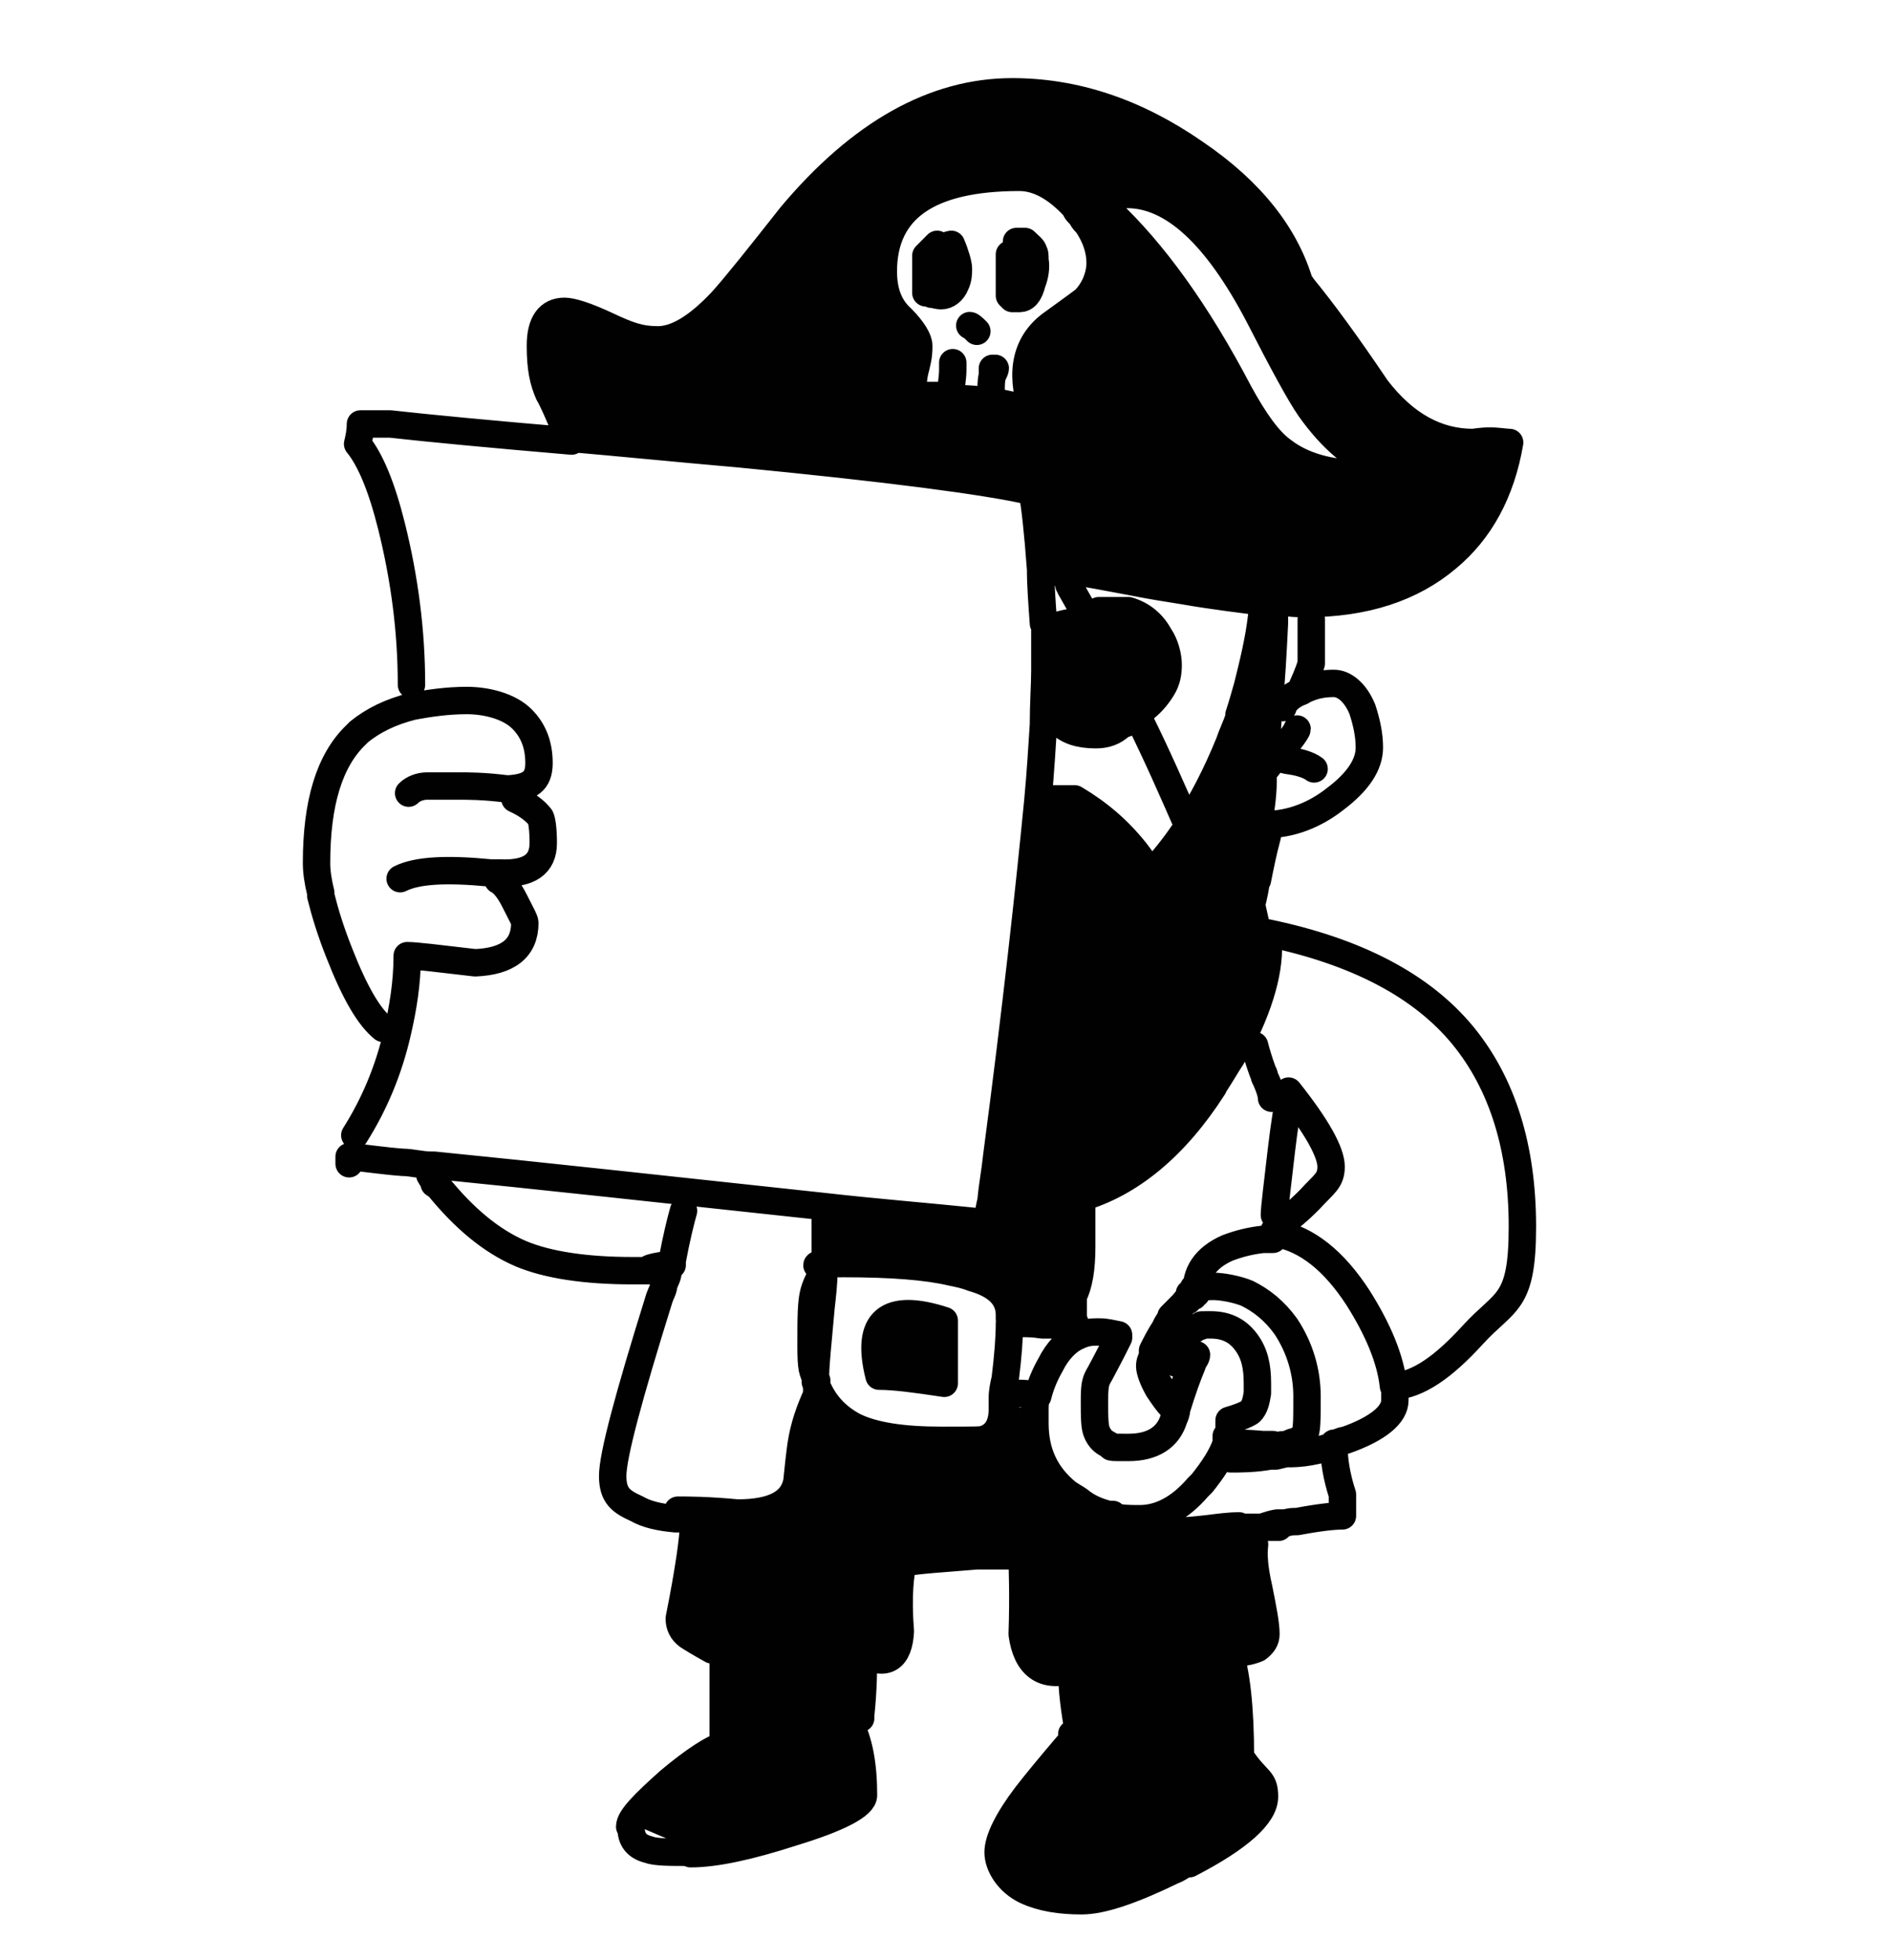
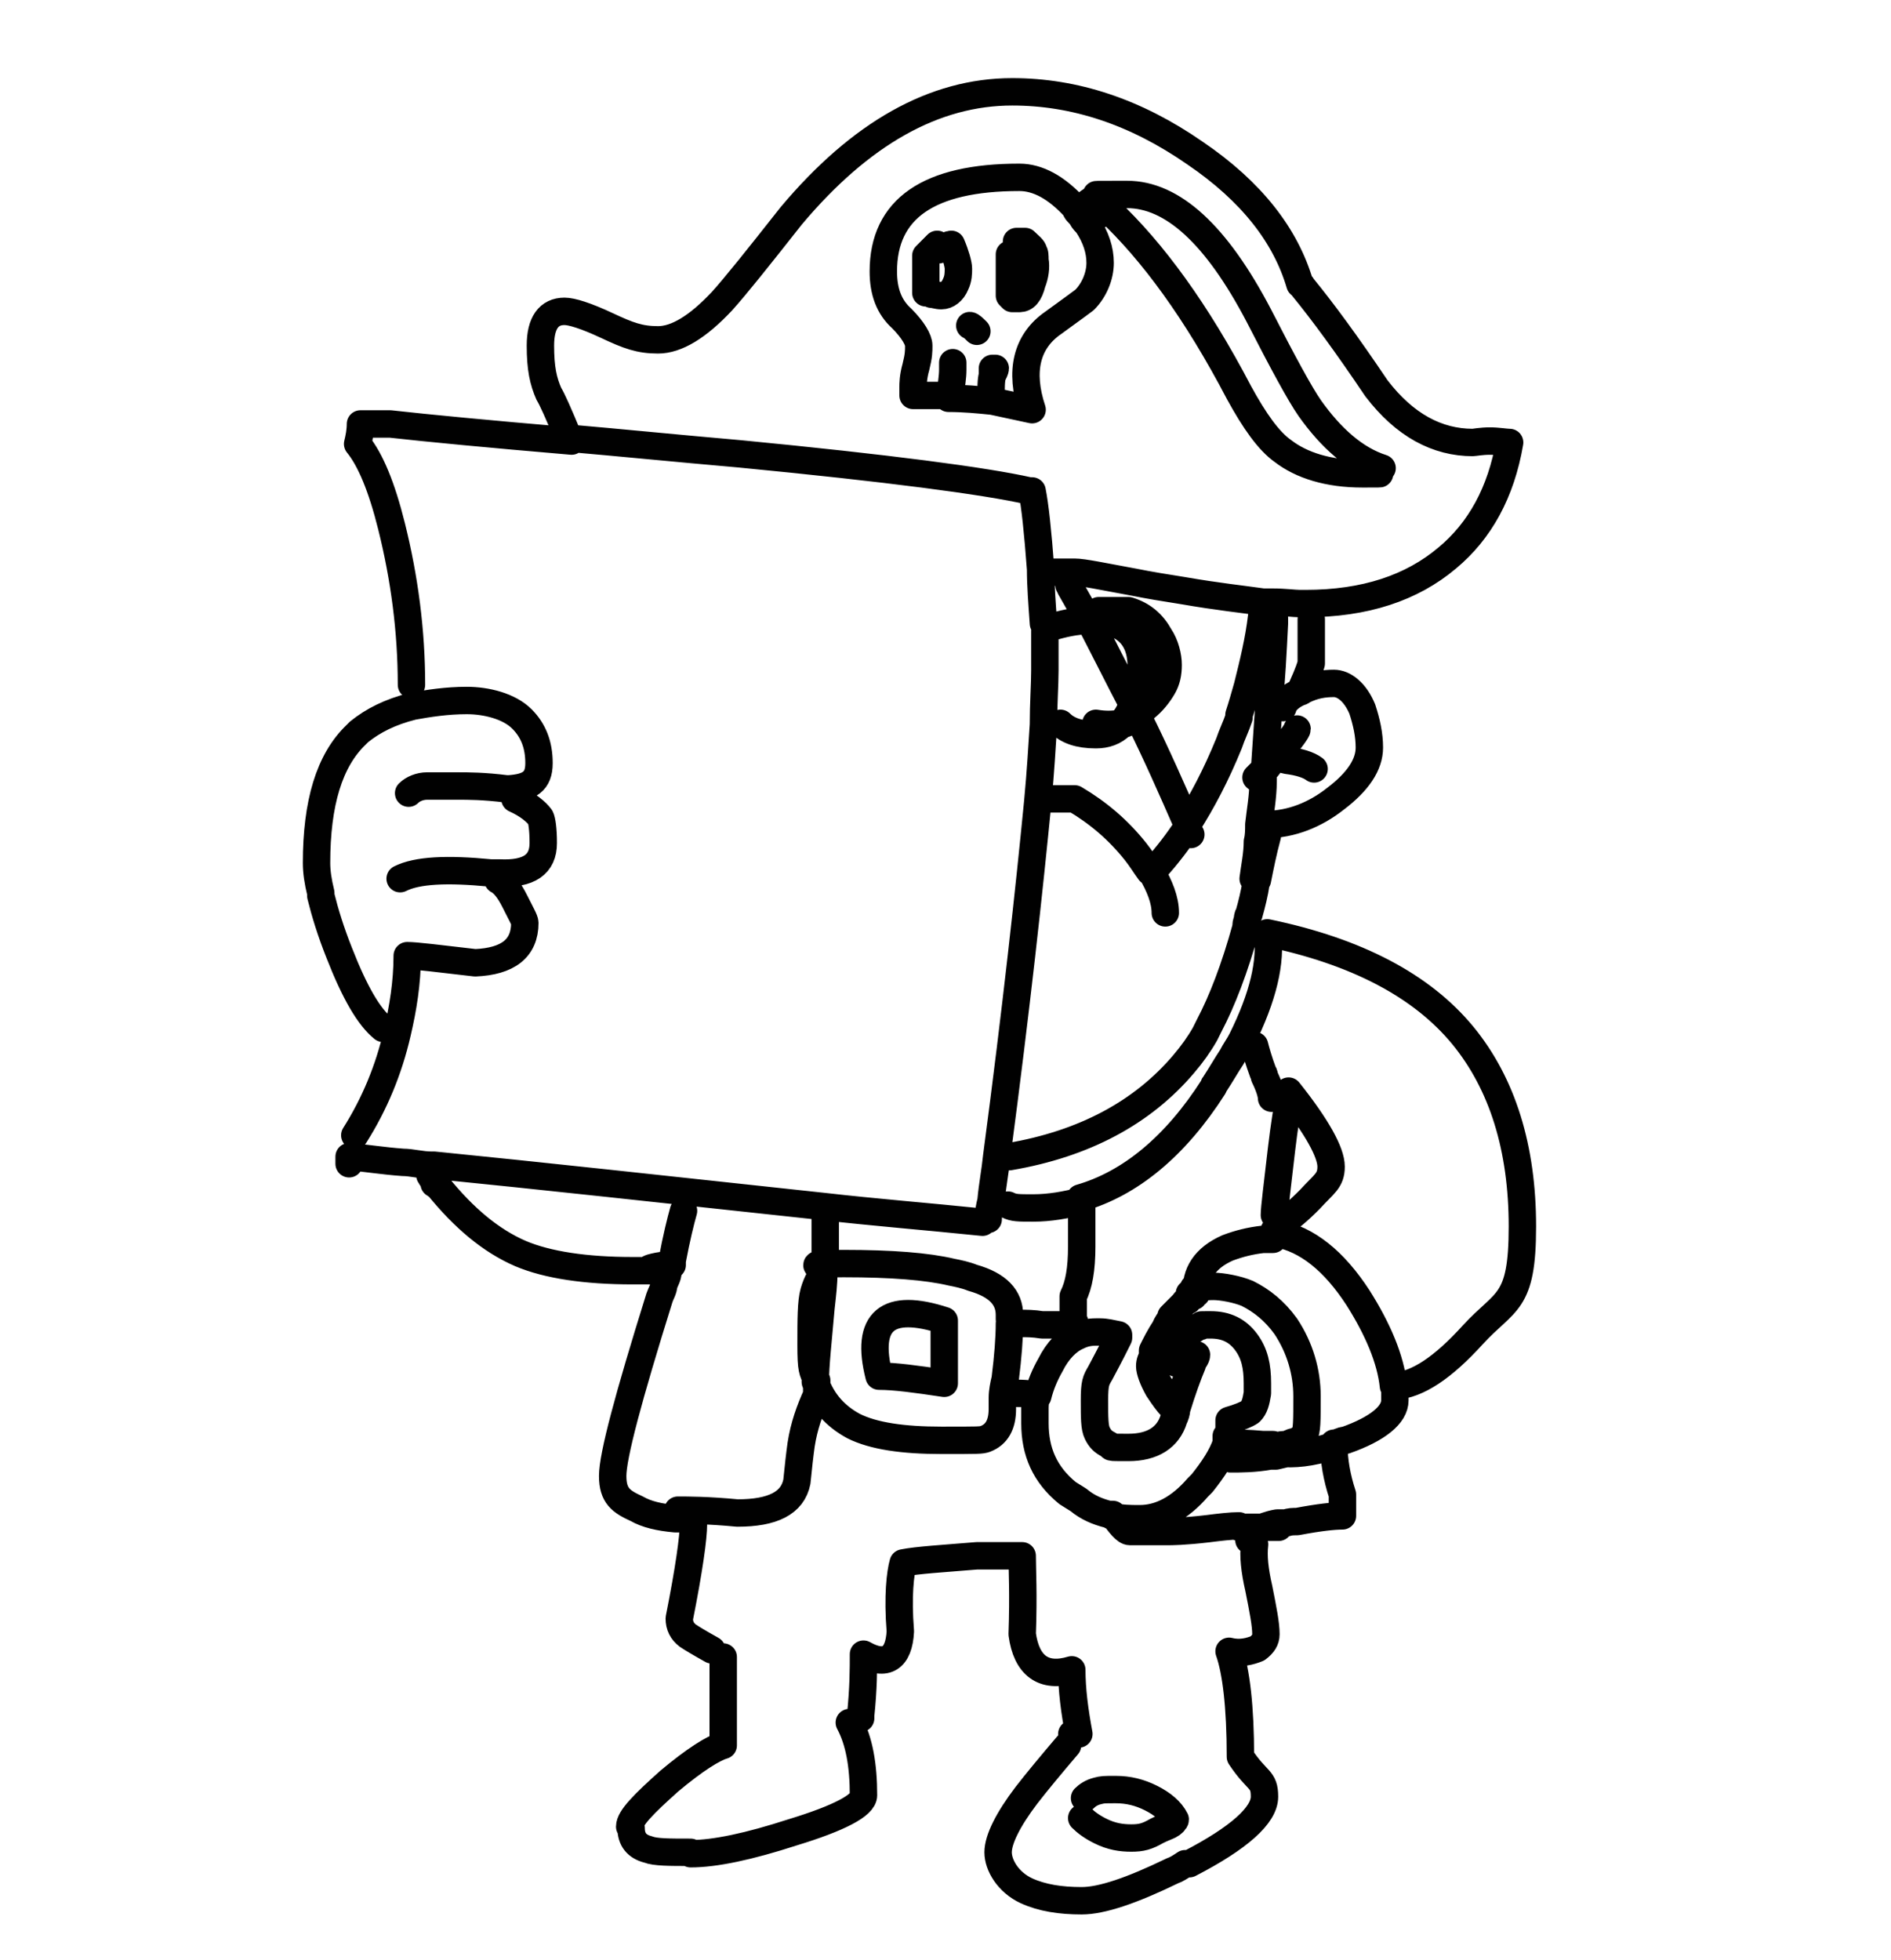
<svg xmlns="http://www.w3.org/2000/svg" width="138" height="143" viewBox="0 0 138 143" fill="none">
-   <path d="M78.486 58.375H75.794C75.173 64.586 74.242 73.179 72.792 84.153C72.689 85.188 72.482 86.327 72.378 87.362C72.378 87.362 72.378 87.362 72.378 87.466C72.378 87.88 72.378 88.397 72.171 88.811L71.964 89.018C67.927 88.604 63.992 88.19 60.369 87.88V88.501C60.369 89.536 60.369 90.882 60.162 92.538C60.576 92.124 61.094 91.917 61.611 91.917C65.028 91.917 67.719 92.124 69.479 92.538C70.1 92.642 70.618 92.745 71.032 92.952C72.792 93.573 73.724 94.505 73.724 95.644V95.851C73.724 95.851 73.724 95.851 73.724 95.955C74.034 95.955 74.345 95.955 74.552 95.955C74.966 95.955 75.484 96.058 76.209 96.162C76.83 96.162 77.658 96.162 78.486 96.162V94.091C78.9 93.263 79.107 92.124 79.107 90.468C79.107 88.811 79.107 87.672 79.107 87.155C77.968 87.466 76.726 87.672 75.587 87.672C74.449 87.672 74.034 87.672 73.62 87.466C74.034 87.569 74.656 87.672 75.587 87.672C76.519 87.672 77.968 87.466 79.107 87.155C82.731 86.12 86.043 83.428 88.839 79.08C88.839 79.08 88.839 78.976 88.942 78.873C89.46 78.252 89.874 77.527 90.184 76.906C90.495 76.492 90.702 76.078 90.909 75.664C92.462 72.558 93.083 69.97 92.772 67.899L91.944 64.172C91.737 65.001 91.634 65.725 91.427 66.45C91.427 66.657 91.427 66.76 91.427 66.968C91.427 67.174 91.427 67.278 91.323 67.485C90.495 70.591 89.563 72.972 88.632 74.628C88.632 74.835 88.424 75.043 88.321 75.249C87.803 76.078 87.286 76.802 86.665 77.424C87.286 76.699 87.803 75.974 88.321 75.249C88.424 75.043 88.528 74.835 88.632 74.628C89.563 72.868 90.495 70.487 91.323 67.485C91.323 67.278 91.323 67.174 91.427 66.968C91.427 66.864 91.427 66.657 91.427 66.553C91.634 65.829 91.841 65.001 91.944 64.276H91.634C91.634 64.276 91.634 64.172 91.634 64.069C91.634 63.241 91.841 62.412 91.841 61.481C91.841 61.067 91.944 60.653 92.048 60.238C92.048 59.203 92.255 58.168 92.255 57.133L91.841 56.925C91.944 56.822 92.151 56.615 92.358 56.408C92.462 54.959 92.566 53.406 92.669 51.853C92.772 49.989 92.876 47.919 92.98 45.848C92.98 45.745 92.98 45.538 92.98 45.434H92.151C91.944 47.091 91.53 48.747 91.116 50.404C90.909 51.128 90.702 51.749 90.391 52.37C90.391 52.474 90.391 52.578 90.391 52.578C90.184 53.199 89.874 53.82 89.667 54.544C88.735 56.718 87.7 58.685 86.561 60.549C86.665 60.756 86.768 60.963 86.872 61.17C86.872 60.963 86.665 60.756 86.561 60.549C85.836 61.688 85.112 62.723 84.284 63.655L83.973 63.862C84.594 64.897 85.008 65.932 85.112 66.864C85.112 65.932 84.698 65.001 83.973 63.862C83.662 63.344 83.352 62.827 82.938 62.412C81.695 60.859 80.142 59.617 78.486 58.582M76.623 45.952H76.209C76.209 46.884 76.209 47.815 76.312 48.851C76.312 49.886 76.312 51.232 76.105 52.785H77.347C77.865 53.302 78.693 53.509 79.935 53.613C80.66 53.613 81.281 53.406 81.799 52.888C81.281 52.992 80.66 52.992 80.039 52.888C80.66 53.095 81.178 53.095 81.799 52.888L82.627 51.646C81.592 49.575 80.556 47.505 79.418 45.434C78.59 45.434 77.658 45.641 76.519 45.952M57.885 16.24C55.503 19.242 53.847 21.313 52.812 22.452C51.052 24.315 49.499 25.247 48.153 25.247C46.807 25.247 45.979 24.936 44.426 24.212C42.873 23.487 41.838 23.176 41.321 23.176C40.182 23.176 39.56 24.005 39.56 25.661C39.56 27.317 39.768 28.249 40.182 29.181C40.389 29.491 40.906 30.63 41.631 32.39C45.254 32.701 49.395 33.115 54.158 33.529C64.924 34.564 72.067 35.496 75.277 36.221H75.484C75.691 37.256 75.898 39.119 76.105 41.914H78.486C79.107 41.914 80.557 42.225 82.834 42.639C83.869 42.846 85.112 43.053 86.561 43.26C88.942 43.674 90.909 43.881 92.358 44.088C92.566 44.088 92.876 44.088 93.083 44.088C93.911 44.088 94.636 44.192 95.05 44.192H95.464C99.812 44.192 103.229 43.053 105.817 40.879C108.198 38.912 109.751 36.117 110.372 32.494C110.061 32.494 109.544 32.39 108.922 32.39C108.301 32.39 107.784 32.494 107.68 32.494C105.092 32.494 102.711 31.251 100.64 28.56C98.466 25.35 96.707 22.969 95.257 21.209C95.257 21.209 95.154 21.002 95.05 21.002C94.015 17.482 91.53 14.273 87.389 11.478C83.041 8.476 78.59 7.026 74.034 7.026C68.341 7.026 62.957 10.029 57.885 16.033M74.449 13.341C75.898 13.341 77.244 14.066 78.486 15.515H78.9C78.9 15.515 78.9 15.515 78.9 15.412C79.314 15.101 79.625 14.894 79.935 14.687L80.142 14.584C80.246 14.584 80.971 14.48 82.213 14.48C85.629 14.48 88.839 17.379 91.841 23.28C93.601 26.696 94.843 28.974 95.568 30.009C97.121 32.286 98.88 33.736 100.847 34.357C100.847 34.357 100.64 34.357 100.64 34.461C100.433 34.564 100.33 34.668 100.123 34.668C99.916 34.668 99.605 34.771 99.398 34.771C96.913 34.771 94.947 34.254 93.601 33.115C92.566 32.39 91.53 30.941 90.391 28.87C87.286 22.969 84.076 18.621 80.867 15.619C80.66 15.412 80.453 15.308 80.35 15.101V15.93L79.418 16.551C80.039 17.482 80.35 18.414 80.35 19.346C80.35 20.278 79.935 21.313 79.211 22.038C79.211 22.038 78.382 22.659 76.933 23.694C74.966 25.04 74.449 27.214 75.38 30.009C74.449 29.802 73.413 29.595 72.378 29.388C71.343 29.284 70.308 29.181 69.272 29.181C68.444 29.181 67.512 29.181 66.581 29.181C66.684 29.181 66.684 29.077 66.581 28.974C66.581 28.87 66.581 28.767 66.581 28.56C66.581 28.353 66.581 27.835 66.788 27.11C66.995 26.386 66.995 25.868 66.995 25.557C66.995 25.04 66.581 24.419 65.752 23.59C64.821 22.762 64.407 21.623 64.407 20.174C64.407 15.619 67.719 13.341 74.345 13.341M74.863 18.104H74.242L74.449 18.932C74.449 19.242 74.449 19.242 74.242 18.932H73.724V21.934L73.931 22.141C73.931 22.141 74.138 22.141 74.449 22.141C74.863 22.141 75.173 21.831 75.38 21.002C75.587 20.485 75.691 19.863 75.587 19.346C75.587 19.035 75.587 18.828 75.484 18.725C75.484 18.518 75.173 18.311 74.863 18M68.858 18.414C68.858 18.414 68.651 18.414 68.548 18.104C68.133 18.518 67.823 18.828 67.719 18.932V21.623C67.719 21.623 67.927 21.623 68.133 21.727C68.341 21.727 68.548 21.831 68.858 21.831C69.272 21.831 69.686 21.52 69.893 21.002C70.1 20.588 70.1 20.174 70.1 19.863C70.1 19.553 69.893 18.828 69.583 18.104C69.479 18.104 69.169 18.207 68.858 18.414ZM58.402 105.168C58.299 105.893 58.195 106.825 58.092 107.86C57.781 109.413 56.332 110.138 53.743 110.138C51.569 109.93 50.12 109.93 49.395 109.93V110.655C49.706 110.655 50.224 110.655 50.638 110.655V111.069C50.638 112.001 50.327 114.279 49.602 117.902C49.602 118.42 49.809 118.834 50.224 119.144C50.534 119.351 51.052 119.662 51.984 120.179L52.812 120.697V127.116C52.087 127.323 50.741 128.151 48.878 129.704C47.014 131.36 45.979 132.395 45.979 133.017L50.327 134.88C52.087 134.88 54.572 134.362 57.781 133.327C61.197 132.292 62.957 131.36 62.957 130.636C62.957 128.461 62.647 126.702 61.922 125.356L62.75 125.045V124.838C62.957 122.871 62.957 121.422 62.957 120.387C64.614 121.318 65.545 120.697 65.649 118.73C65.442 116.142 65.649 114.486 65.856 113.761C66.891 113.554 68.755 113.45 71.239 113.243H74.552C74.552 114.175 74.656 116.038 74.552 118.937C74.863 121.215 76.105 122.146 78.175 121.525C78.175 122.975 78.382 124.528 78.693 126.184H78.175L77.658 127.116C76.415 128.565 75.484 129.807 74.759 130.739C73.413 132.499 72.689 133.948 72.689 134.88C72.689 135.812 73.413 137.054 74.759 137.675C75.898 138.193 77.244 138.4 78.797 138.4C80.246 138.4 82.42 137.675 85.422 136.226C85.733 136.122 86.043 135.915 86.354 135.708H86.561C90.288 133.741 92.048 132.188 92.048 130.739C92.048 129.29 91.53 129.704 90.288 127.737C90.288 124.113 89.977 121.525 89.46 120.076C90.288 120.283 91.013 120.076 91.53 119.869C91.944 119.558 92.151 119.248 92.151 118.834C92.151 118.109 91.944 117.074 91.634 115.521C91.323 114.175 91.22 113.14 91.323 112.312L90.805 112.105V111.897L89.977 111.173C89.356 111.173 88.528 111.276 87.7 111.38C85.94 111.587 85.008 111.587 84.801 111.587C83.145 111.587 82.213 111.587 82.006 111.587C81.695 111.587 81.281 111.069 80.764 110.345H80.556C79.728 110.138 79.004 109.827 78.382 109.309C78.072 109.102 77.865 108.999 77.554 108.792C75.898 107.446 75.173 105.789 75.173 103.719C75.173 101.648 75.173 103.098 75.173 102.787L72.792 102.477C72.792 103.719 72.378 104.444 71.55 104.754C71.239 104.858 70.204 104.858 68.341 104.858C65.442 104.858 63.268 104.547 61.922 103.822C60.576 103.098 59.541 102.063 59.023 100.613V101.648C58.506 102.787 58.092 103.926 57.885 105.272M84.18 131.05C85.008 131.464 85.629 131.981 85.94 132.602C85.94 132.602 85.733 132.81 85.526 133.017C85.319 133.12 85.008 133.327 84.594 133.431C83.766 133.741 83.145 133.948 82.731 133.948C82.006 133.948 81.281 133.741 80.453 133.431C79.832 133.12 79.418 132.81 79.107 132.395C79.418 132.706 79.935 133.12 80.453 133.431C81.281 133.845 82.006 133.948 82.731 133.948C83.455 133.948 83.869 133.845 84.594 133.431C85.008 133.224 85.319 133.12 85.526 133.017C85.733 132.913 85.94 132.706 85.94 132.602C85.629 131.981 85.008 131.464 84.18 131.05ZM68.858 96.265C64.717 94.919 63.061 96.265 64.096 100.303C65.235 100.303 66.788 100.51 68.858 100.82V96.265ZM80.246 45.434C80.039 45.434 79.728 45.434 79.418 45.434C80.556 47.608 81.592 49.679 82.627 51.646C83.041 50.818 83.248 49.886 83.248 48.747C83.248 47.091 82.523 45.952 80.971 45.538C80.764 45.538 80.453 45.434 80.142 45.331L80.246 45.434Z" fill="#010101" />
-   <path d="M76.044 41.755H78.423C79.043 41.755 80.491 42.067 82.766 42.483C83.8 42.691 85.041 42.899 86.385 43.107C88.763 43.523 90.728 43.731 92.176 43.939C92.383 43.939 92.693 43.939 92.9 43.939C93.727 43.939 94.451 44.043 94.865 44.043H95.278C99.621 44.043 103.034 42.899 105.619 40.714C107.997 38.738 109.548 35.929 110.169 32.289C109.859 32.289 109.342 32.185 108.721 32.185C108.101 32.185 107.584 32.289 107.48 32.289C104.895 32.289 102.517 31.041 100.449 28.336C98.277 25.111 96.519 22.719 95.071 20.951C95.071 20.951 94.968 20.743 94.865 20.743C93.831 17.206 91.349 13.982 87.212 11.173C82.869 8.156 78.423 6.7 73.873 6.7C68.185 6.7 62.808 9.717 57.741 15.75C55.363 18.766 53.708 20.847 52.674 21.991C50.916 23.863 49.365 24.799 48.021 24.799C46.677 24.799 45.849 24.487 44.298 23.759C42.747 23.031 41.713 22.719 41.196 22.719C40.059 22.719 39.438 23.551 39.438 25.216C39.438 26.88 39.645 27.816 40.059 28.752C40.265 29.064 40.782 30.209 41.506 31.977C45.126 32.289 49.262 32.705 54.019 33.121C64.773 34.161 71.908 35.097 75.114 35.825H75.32C75.527 36.866 75.734 38.738 75.941 41.547C75.941 42.691 76.044 44.043 76.148 45.499M76.561 45.811C77.596 45.499 78.526 45.291 79.457 45.291C79.457 45.291 79.457 45.083 79.353 45.083C78.94 44.355 78.526 43.627 78.112 42.899C78.112 42.899 78.112 42.795 78.112 42.691C78.009 42.483 77.906 42.275 77.802 42.067C78.009 42.067 78.009 42.067 78.009 42.275C78.009 42.483 78.009 42.483 78.009 42.691M78.733 15.126L78.526 15.23C78.423 15.23 78.423 15.126 78.423 15.126C77.079 13.669 75.734 12.941 74.39 12.941C67.772 12.941 64.463 15.23 64.463 19.807C64.463 21.263 64.876 22.407 65.807 23.239C66.634 24.071 67.048 24.799 67.048 25.216C67.048 25.632 67.048 25.944 66.841 26.776C66.634 27.504 66.634 28.024 66.634 28.232C66.634 28.44 66.634 28.544 66.634 28.648C66.634 28.648 66.634 28.648 66.634 28.856C67.565 28.856 68.392 28.856 69.323 28.856C69.426 28.128 69.53 27.504 69.53 26.984C69.53 26.776 69.53 26.568 69.53 26.464M70.771 23.759C70.874 23.759 71.081 23.967 71.288 24.175M72.322 29.168C72.322 28.336 72.322 27.712 72.425 27.4M72.425 27.4V26.88H72.632C72.632 26.984 72.528 27.192 72.425 27.4ZM69.219 29.064C70.357 29.064 71.391 29.168 72.425 29.272C73.356 29.48 74.39 29.688 75.32 29.896C74.39 27.088 74.907 24.904 76.872 23.551C78.319 22.511 79.147 21.887 79.147 21.887C79.871 21.159 80.284 20.119 80.284 19.183C80.284 18.246 79.974 17.31 79.353 16.374C79.25 16.27 79.043 16.062 78.94 15.854C78.836 15.646 78.63 15.542 78.526 15.334M30.028 49.972C30.028 46.019 29.511 42.171 28.58 38.426C27.856 35.513 27.029 33.537 26.098 32.393C26.202 31.977 26.305 31.457 26.305 30.937H28.477C31.269 31.249 35.612 31.665 41.713 32.185M27.96 75.041C26.926 74.209 25.892 72.44 24.754 69.528C24.134 67.967 23.72 66.615 23.41 65.367C23.41 65.263 23.41 65.159 23.41 65.159C23.203 64.327 23.1 63.599 23.1 62.974C23.1 58.606 24.03 55.485 25.995 53.613L26.202 53.405C27.236 52.572 28.477 51.948 30.131 51.532C31.269 51.324 32.613 51.116 34.061 51.116C35.508 51.116 37.163 51.532 38.094 52.468C38.921 53.301 39.335 54.341 39.335 55.693C39.335 57.045 38.611 57.461 37.163 57.565C37.163 57.565 37.06 57.565 36.956 57.565C35.302 57.357 34.164 57.357 33.44 57.357C32.303 57.357 31.579 57.357 31.165 57.357C30.648 57.357 30.131 57.565 29.821 57.877M37.577 58.294C38.507 58.71 39.128 59.23 39.438 59.646C39.541 59.854 39.645 60.478 39.645 61.518C39.645 63.078 38.611 63.807 36.439 63.703C36.232 63.703 36.026 63.703 35.819 63.703C32.613 63.391 30.442 63.495 29.201 64.119M36.336 64.223C36.749 64.431 37.163 64.951 37.577 65.783C37.99 66.615 38.3 67.135 38.3 67.343C38.3 69.216 37.06 70.152 34.681 70.256C31.993 69.944 30.338 69.736 29.718 69.736C29.718 71.712 29.407 73.584 28.994 75.353C28.373 78.057 27.339 80.554 25.892 82.842M25.478 84.922V84.402C26.719 84.506 27.96 84.714 29.407 84.818C30.028 84.818 30.752 85.026 31.476 85.026C31.476 85.026 31.579 85.026 31.683 85.026C39.024 85.755 48.538 86.795 60.12 88.043C63.739 88.459 67.668 88.771 71.701 89.187M72.115 88.979C72.115 88.563 72.218 88.043 72.322 87.627C72.425 86.483 72.632 85.442 72.735 84.402C74.183 73.48 75.114 64.847 75.734 58.502C75.941 56.317 76.044 54.445 76.148 52.885C76.148 51.324 76.251 49.972 76.251 48.932C76.251 47.892 76.251 46.956 76.251 46.019M31.683 86.379C31.683 86.275 31.683 86.067 31.683 85.755H31.372C31.476 85.963 31.683 86.171 31.786 86.379C31.786 86.379 31.786 86.483 31.993 86.587C33.854 88.875 35.819 90.539 37.99 91.476C39.955 92.308 42.747 92.724 46.16 92.724C49.572 92.724 46.78 92.724 47.504 92.516C48.228 92.308 48.745 92.308 49.055 92.308C49.055 92.308 49.055 92.1 49.055 91.996C49.365 90.331 49.675 89.083 49.882 88.355M76.355 58.294H78.423C80.181 59.334 81.628 60.582 82.869 62.142C83.283 62.662 83.593 63.182 83.903 63.599M84.317 63.391C85.144 62.454 85.972 61.414 86.695 60.27C85.558 57.669 84.42 55.069 83.076 52.364C82.662 52.572 82.249 52.781 81.835 52.885C81.318 53.405 80.698 53.613 79.974 53.613C78.733 53.613 77.906 53.301 77.389 52.781M73.666 96.26V95.948C73.666 94.7 72.839 93.764 70.977 93.244C70.46 93.036 69.943 92.932 69.426 92.828C67.668 92.412 65.083 92.204 61.567 92.204C58.051 92.204 60.43 92.412 60.12 92.828C60.12 93.66 60.016 94.492 59.913 95.428C59.706 97.821 59.499 99.589 59.499 100.837C60.016 102.294 60.947 103.334 62.291 104.062C63.739 104.79 65.91 105.102 68.702 105.102C71.494 105.102 71.598 105.102 71.908 104.998C72.735 104.686 73.149 103.958 73.149 102.814C73.149 102.71 73.149 102.606 73.149 102.502C73.149 102.294 73.149 102.19 73.149 101.982C73.149 101.565 73.252 101.045 73.356 100.629C73.563 98.965 73.666 97.613 73.666 96.573C73.976 96.573 74.286 96.573 74.493 96.573C74.907 96.573 75.424 96.573 76.044 96.677C76.665 96.677 77.389 96.677 78.319 96.677V94.596C78.733 93.764 78.94 92.62 78.94 90.956C78.94 89.291 78.94 88.147 78.94 87.627C77.802 87.939 76.561 88.147 75.424 88.147C74.286 88.147 73.976 88.147 73.563 87.939M73.252 101.669H73.459C74.493 101.669 75.32 101.669 75.734 101.878C75.941 101.045 76.251 100.317 76.665 99.589C77.182 98.549 77.906 97.821 78.63 97.509M78.63 97.509L78.423 96.469M78.63 97.509C79.043 97.301 79.457 97.197 79.974 97.197C80.077 97.197 80.181 97.197 80.284 97.197C80.698 97.197 81.111 97.301 81.628 97.405C81.628 97.405 81.628 97.509 81.628 97.613C81.422 98.029 81.008 98.861 80.284 100.213C79.974 100.733 79.871 100.941 79.871 102.19C79.871 103.438 79.871 104.166 80.077 104.582C80.284 104.998 80.491 105.206 80.904 105.414C81.318 105.622 80.594 105.622 82.352 105.622C84.11 105.622 85.248 104.894 85.661 103.542C85.765 103.334 85.868 103.022 85.868 102.814C86.282 101.461 86.695 100.317 87.006 99.589C87.006 99.485 87.006 99.485 87.006 99.485C87.109 99.277 87.316 99.069 87.316 98.861M60.223 88.667C60.223 89.707 60.223 91.059 60.223 92.724C59.913 93.036 59.602 93.556 59.396 94.284C59.189 95.012 59.189 96.26 59.189 98.133C59.189 100.005 59.292 100.005 59.602 100.733C59.602 101.149 59.602 101.461 59.602 101.773C59.086 102.918 58.672 104.062 58.465 105.414C58.362 106.142 58.258 107.078 58.155 108.119C57.845 109.679 56.397 110.407 53.812 110.407C51.64 110.199 50.192 110.199 49.469 110.199M51.95 120.393C51.02 119.873 50.503 119.561 50.192 119.353C49.779 119.041 49.572 118.625 49.572 118.104C50.296 114.464 50.606 112.175 50.606 111.239V110.823C50.192 110.823 49.675 110.823 49.262 110.823C48.124 110.719 47.194 110.511 46.47 110.095C45.332 109.575 44.712 109.159 44.712 107.703C44.712 106.246 45.849 101.982 48.124 94.7C48.228 94.388 48.434 94.076 48.434 93.764C48.538 93.452 48.745 93.14 48.745 92.828M52.778 120.913V127.362C52.054 127.57 50.709 128.402 48.848 129.963C46.987 131.627 45.953 132.667 45.953 133.291M50.399 135.268C52.157 135.268 54.639 134.747 57.845 133.707C61.257 132.667 63.015 131.731 63.015 131.003C63.015 128.818 62.705 127.05 61.981 125.698M62.808 125.386C62.808 125.386 62.808 125.282 62.808 125.178C63.015 123.201 63.015 121.745 63.015 120.705C64.669 121.641 65.6 121.017 65.704 119.041C65.497 116.44 65.704 114.776 65.91 114.048C66.945 113.84 68.806 113.736 71.288 113.528H74.597C74.597 114.464 74.7 116.336 74.597 119.249C74.907 121.537 76.148 122.473 78.216 121.849C78.216 123.305 78.423 124.866 78.733 126.53H78.216M77.906 127.362C76.665 128.818 75.631 130.067 74.907 131.003C73.563 132.771 72.839 134.227 72.839 135.164C72.839 136.1 73.563 137.348 74.907 137.972C76.044 138.492 77.389 138.7 78.94 138.7C80.388 138.7 82.559 137.972 85.558 136.516C85.868 136.412 86.178 136.204 86.489 135.996M91.555 112.695C91.452 113.528 91.555 114.568 91.866 115.92C92.176 117.48 92.383 118.521 92.383 119.249C92.383 119.665 92.176 119.977 91.762 120.289C91.245 120.497 90.522 120.705 89.694 120.497C90.211 121.953 90.522 124.554 90.522 128.194C91.762 130.067 92.279 129.755 92.279 131.107C92.279 132.459 90.418 134.123 86.799 135.996C86.695 135.996 86.592 135.996 86.592 135.996M91.142 112.175V112.383M90.418 111.343C89.798 111.343 88.97 111.447 88.143 111.551C86.385 111.759 85.454 111.759 85.248 111.759C83.593 111.759 82.662 111.759 82.456 111.759C82.145 111.759 81.732 111.239 81.215 110.511C81.215 110.511 81.008 110.511 80.904 110.511C80.077 110.303 79.353 109.991 78.733 109.471C78.423 109.263 78.216 109.159 77.906 108.951C76.251 107.599 75.527 105.934 75.527 103.854C75.527 101.773 75.527 103.23 75.527 102.918C75.527 102.606 75.527 102.294 75.631 101.982M48.745 92.828C48.745 92.62 48.848 92.308 48.952 92.1C48.952 92.308 48.848 92.62 48.745 92.828ZM46.056 133.395C46.056 134.227 46.47 134.747 47.297 134.956C47.814 135.164 48.848 135.164 50.399 135.164M80.284 15.646V14.814C80.491 15.022 80.698 15.126 80.904 15.334C84.11 18.35 87.316 22.719 90.418 28.648C91.555 30.729 92.59 32.185 93.624 32.913C94.968 33.953 96.933 34.577 99.415 34.577C101.896 34.577 99.932 34.577 100.138 34.473C100.345 34.473 100.552 34.369 100.655 34.369C100.655 34.161 100.655 34.161 100.862 34.161C98.897 33.537 97.14 31.977 95.588 29.792C94.865 28.752 93.624 26.464 91.866 23.031C88.763 17.102 85.558 14.19 82.249 14.19C78.94 14.19 80.284 14.19 80.181 14.294C80.181 14.294 80.077 14.294 79.974 14.398C79.664 14.606 79.353 14.814 78.94 15.126M93.003 45.083C93.003 45.187 93.003 45.395 93.003 45.499C92.9 47.58 92.796 49.66 92.59 51.636C92.486 53.197 92.383 54.757 92.279 56.213C92.383 56.109 92.59 55.901 92.693 55.693H92.383V55.173C92.383 55.173 92.693 55.173 93.003 55.277C93.107 55.173 93.21 54.965 93.417 54.861C94.244 53.925 94.658 53.301 94.658 53.197M80.181 44.563H82.352C83.386 44.875 84.11 45.499 84.627 46.435C85.041 47.059 85.248 47.892 85.248 48.516C85.248 49.14 85.144 49.66 84.834 50.18C84.524 50.7 84.11 51.22 83.593 51.636C83.386 51.844 83.18 52.052 82.973 52.157C82.869 51.948 82.766 51.636 82.662 51.428C81.628 49.452 80.594 47.372 79.457 45.187C79.767 45.187 79.974 45.187 80.284 45.187C80.491 45.291 80.801 45.395 81.008 45.395C82.559 45.811 83.283 46.956 83.283 48.62C83.283 49.764 83.076 50.7 82.662 51.532C82.559 51.636 82.456 51.844 82.456 51.844C82.249 52.261 82.042 52.572 81.732 52.781C81.215 52.885 80.594 52.885 79.974 52.781M95.692 45.187V48.412C95.485 49.14 95.175 49.764 94.865 50.492M94.865 50.492C94.865 50.492 94.968 50.492 95.071 50.388C95.899 49.972 96.623 49.868 97.346 49.868C98.07 49.868 98.897 50.492 99.415 51.74C99.725 52.677 99.932 53.613 99.932 54.549C99.932 55.797 99.104 57.045 97.45 58.294C96.002 59.438 94.244 60.166 92.383 60.166C92.176 60.166 92.073 60.166 91.866 60.166M94.865 50.492C94.141 50.804 93.727 51.22 93.624 51.636M91.866 60.166C91.866 60.582 91.866 60.998 91.762 61.414C91.762 62.35 91.555 63.286 91.452 64.119M91.866 60.166C91.969 59.23 92.176 58.086 92.176 57.045C92.176 56.733 92.176 56.525 92.176 56.213C91.969 56.421 91.762 56.629 91.659 56.733L92.073 57.045M91.762 64.223C91.969 63.182 92.176 62.142 92.486 60.998M92.073 44.979C91.866 46.748 91.452 48.412 91.038 50.076C90.832 50.804 90.625 51.532 90.418 52.157V52.364C90.211 52.989 89.901 53.613 89.694 54.237C88.763 56.525 87.73 58.502 86.592 60.27C86.592 60.478 86.799 60.686 86.902 60.894M95.899 56.109C95.485 55.797 94.761 55.589 93.934 55.485C93.52 55.381 93.107 55.277 92.9 55.277C92.796 55.485 92.59 55.589 92.59 55.693M73.666 84.402C79.147 83.466 83.386 81.178 86.385 77.641C87.006 76.913 87.523 76.185 87.936 75.457C88.04 75.249 88.143 75.041 88.246 74.833C89.177 73.064 90.108 70.672 90.935 67.655C90.935 67.447 90.935 67.343 91.038 67.135C91.038 67.031 91.038 66.823 91.142 66.719C91.349 65.991 91.555 65.159 91.659 64.431M91.349 111.759C91.452 111.655 91.555 111.551 91.762 111.551C92.176 111.447 92.59 111.239 93.21 111.135H93.417C93.52 111.135 93.727 111.135 93.831 111.135C94.141 111.031 94.347 111.031 94.658 111.031C96.312 110.719 97.346 110.615 97.967 110.615V109.055C97.553 107.807 97.346 106.558 97.346 105.518V105.31C97.657 105.31 97.863 105.102 98.174 105.102C100.552 104.27 101.793 103.23 101.793 102.19C101.793 101.877 101.793 101.461 101.793 101.149C103.447 101.045 105.309 99.797 107.48 97.405C109.859 94.804 111.1 95.22 111.1 89.499C111.1 83.778 109.652 79.097 106.756 75.561C103.758 71.92 99.001 69.424 92.486 68.071C92.796 70.152 92.176 72.752 90.625 75.873C90.418 76.289 90.108 76.705 89.901 77.121C89.487 77.745 89.074 78.473 88.66 79.097C88.557 79.201 88.557 79.305 88.557 79.305C85.765 83.674 82.456 86.379 78.836 87.419M84.007 63.599C84.627 64.639 85.041 65.679 85.041 66.615M92.796 80.138C92.796 79.826 92.59 79.201 92.279 78.577C92.279 78.577 92.279 78.369 92.176 78.265C91.866 77.433 91.659 76.705 91.555 76.289M93.003 88.667C93.003 88.147 93.21 86.587 93.52 83.882C93.727 82.114 93.934 80.97 94.037 80.242C94.037 79.826 94.037 79.618 94.037 79.618C96.106 82.218 97.14 84.09 97.14 85.13C97.14 86.171 96.623 86.379 95.588 87.523C94.761 88.355 94.037 88.979 93.314 89.395C93.21 89.395 93.003 89.707 92.9 90.019C92.9 90.019 93.107 90.019 93.21 90.019C95.382 90.435 97.346 91.996 99.104 94.7C100.552 96.989 101.483 99.173 101.69 101.149M86.799 94.388C86.799 94.388 86.799 94.388 86.799 94.492C86.799 94.596 86.695 94.7 86.695 94.908C86.592 94.908 86.385 95.116 86.282 95.22C86.075 95.428 85.765 95.74 85.454 96.052C85.454 96.052 85.454 96.052 85.454 96.156C85.351 96.365 85.144 96.573 85.041 96.885C84.627 97.509 84.317 98.133 84.11 98.549C84.11 98.861 84.11 99.069 84.11 99.381C84.11 100.005 84.317 100.629 84.731 101.253C84.937 101.565 85.248 102.086 85.661 102.814L85.454 102.606C85.248 102.398 84.937 101.982 84.524 101.357C84.11 100.629 83.903 100.005 83.903 99.693C83.903 99.381 84.007 99.173 84.214 98.757C84.42 97.925 84.834 97.197 85.558 96.365C86.282 95.116 86.799 94.492 87.109 94.596C87.109 94.596 87.212 94.388 87.316 94.388C87.212 92.932 87.936 91.788 89.591 91.059C90.418 90.748 91.245 90.539 92.176 90.435C92.383 90.435 92.693 90.435 92.9 90.435M87.109 93.972C87.109 93.972 87.212 93.972 87.316 93.972C87.419 93.972 87.936 93.868 88.557 93.868C89.177 93.868 90.315 94.076 91.038 94.388C92.073 94.908 93.003 95.636 93.831 96.781C94.865 98.341 95.382 100.109 95.382 101.878C95.382 103.646 95.382 104.478 95.175 104.686C95.071 104.894 94.761 105.102 94.451 105.206M94.451 105.206C94.244 105.206 94.037 105.414 93.727 105.414C93.52 105.414 93.21 105.518 92.9 105.518C93.21 105.518 93.417 105.518 93.624 105.518C93.624 105.518 93.624 105.518 93.727 105.518C94.037 105.414 94.244 105.31 94.451 105.206ZM94.451 105.206V105.414C94.141 105.414 93.934 105.414 93.52 105.518C93.314 105.622 92.9 105.726 92.59 105.934C91.866 106.246 90.935 106.454 89.798 106.454C90.522 106.454 91.555 106.454 92.693 106.246H92.796C92.9 106.246 93.003 106.246 93.107 106.246C94.037 106.038 94.761 105.83 95.175 105.622M81.111 110.615C81.732 110.823 82.456 110.823 83.18 110.823C84.627 110.823 86.075 110.095 87.419 108.535C87.419 108.535 87.626 108.327 87.73 108.223C88.557 107.182 89.177 106.246 89.487 105.31M89.487 105.31V104.79C89.591 104.79 89.591 104.79 89.694 104.686C89.694 104.582 89.694 104.478 89.694 104.374C89.694 104.166 89.694 103.854 89.694 103.646C90.418 103.438 90.935 103.23 91.245 103.022C91.555 102.71 91.659 102.294 91.762 101.669C91.762 101.461 91.762 101.253 91.762 100.941C91.762 99.693 91.555 98.757 90.935 97.925C90.315 97.093 89.487 96.677 88.35 96.677C87.212 96.677 87.833 96.677 87.626 96.781C87.419 96.781 87.212 96.989 87.006 97.093C86.902 97.093 86.799 97.197 86.592 97.301C86.385 97.509 86.075 97.613 85.868 97.821V99.485M89.487 105.31C89.591 105.31 89.798 105.31 89.901 105.31C90.315 105.31 91.038 105.31 92.176 105.414C92.383 105.414 92.693 105.414 92.9 105.414M93.314 111.447C93.314 111.447 93.21 111.447 93.107 111.447C93.003 111.447 92.59 111.447 91.969 111.447H91.555C91.245 111.447 90.832 111.447 90.522 111.447C90.522 111.447 90.522 111.447 90.418 111.447M97.243 105.518C95.692 106.038 94.348 106.142 93.417 106.038M78.94 132.667C79.25 132.979 79.664 133.291 80.284 133.603C81.111 134.019 81.835 134.123 82.559 134.123C83.283 134.123 83.697 134.019 84.42 133.603C84.834 133.395 85.144 133.291 85.351 133.187C85.558 133.083 85.765 132.875 85.765 132.771C85.454 132.147 84.834 131.627 84.007 131.211C83.18 130.795 82.352 130.587 81.422 130.587C80.491 130.587 80.491 130.587 80.077 130.691C79.664 130.795 79.353 131.003 79.147 131.211M68.392 17.83C67.979 18.246 67.668 18.558 67.565 18.662V21.367C67.565 21.367 67.772 21.367 67.979 21.471C68.185 21.471 68.392 21.575 68.702 21.575C69.116 21.575 69.53 21.263 69.737 20.743C69.943 20.327 69.943 19.911 69.943 19.599C69.943 19.287 69.737 18.558 69.426 17.83C69.323 17.83 69.013 17.934 68.702 18.142C68.392 18.35 68.496 18.142 68.392 17.83ZM74.183 18.558H73.666V21.575L73.873 21.783C73.873 21.783 74.08 21.783 74.39 21.783C74.803 21.783 75.114 21.471 75.32 20.639C75.527 20.119 75.631 19.494 75.527 18.974C75.527 18.662 75.527 18.454 75.424 18.35C75.424 18.142 75.114 17.934 74.803 17.622H74.183L74.39 18.454C74.39 18.766 74.39 18.766 74.183 18.454V18.558ZM64.153 100.421C65.29 100.421 66.841 100.629 68.909 100.941V96.365C64.773 95.012 63.118 96.365 64.153 100.421Z" stroke="#010101" stroke-width="2" stroke-linecap="round" stroke-linejoin="round" />
+   <path d="M76.044 41.755H78.423C79.043 41.755 80.491 42.067 82.766 42.483C83.8 42.691 85.041 42.899 86.385 43.107C88.763 43.523 90.728 43.731 92.176 43.939C92.383 43.939 92.693 43.939 92.9 43.939C93.727 43.939 94.451 44.043 94.865 44.043H95.278C99.621 44.043 103.034 42.899 105.619 40.714C107.997 38.738 109.548 35.929 110.169 32.289C109.859 32.289 109.342 32.185 108.721 32.185C108.101 32.185 107.584 32.289 107.48 32.289C104.895 32.289 102.517 31.041 100.449 28.336C98.277 25.111 96.519 22.719 95.071 20.951C95.071 20.951 94.968 20.743 94.865 20.743C93.831 17.206 91.349 13.982 87.212 11.173C82.869 8.156 78.423 6.7 73.873 6.7C68.185 6.7 62.808 9.717 57.741 15.75C55.363 18.766 53.708 20.847 52.674 21.991C50.916 23.863 49.365 24.799 48.021 24.799C46.677 24.799 45.849 24.487 44.298 23.759C42.747 23.031 41.713 22.719 41.196 22.719C40.059 22.719 39.438 23.551 39.438 25.216C39.438 26.88 39.645 27.816 40.059 28.752C40.265 29.064 40.782 30.209 41.506 31.977C45.126 32.289 49.262 32.705 54.019 33.121C64.773 34.161 71.908 35.097 75.114 35.825H75.32C75.527 36.866 75.734 38.738 75.941 41.547C75.941 42.691 76.044 44.043 76.148 45.499M76.561 45.811C77.596 45.499 78.526 45.291 79.457 45.291C79.457 45.291 79.457 45.083 79.353 45.083C78.94 44.355 78.526 43.627 78.112 42.899C78.112 42.899 78.112 42.795 78.112 42.691C78.009 42.483 77.906 42.275 77.802 42.067C78.009 42.067 78.009 42.067 78.009 42.275C78.009 42.483 78.009 42.483 78.009 42.691M78.733 15.126L78.526 15.23C78.423 15.23 78.423 15.126 78.423 15.126C77.079 13.669 75.734 12.941 74.39 12.941C67.772 12.941 64.463 15.23 64.463 19.807C64.463 21.263 64.876 22.407 65.807 23.239C66.634 24.071 67.048 24.799 67.048 25.216C67.048 25.632 67.048 25.944 66.841 26.776C66.634 27.504 66.634 28.024 66.634 28.232C66.634 28.44 66.634 28.544 66.634 28.648C66.634 28.648 66.634 28.648 66.634 28.856C67.565 28.856 68.392 28.856 69.323 28.856C69.426 28.128 69.53 27.504 69.53 26.984C69.53 26.776 69.53 26.568 69.53 26.464M70.771 23.759C70.874 23.759 71.081 23.967 71.288 24.175M72.322 29.168C72.322 28.336 72.322 27.712 72.425 27.4M72.425 27.4V26.88H72.632C72.632 26.984 72.528 27.192 72.425 27.4ZM69.219 29.064C70.357 29.064 71.391 29.168 72.425 29.272C73.356 29.48 74.39 29.688 75.32 29.896C74.39 27.088 74.907 24.904 76.872 23.551C78.319 22.511 79.147 21.887 79.147 21.887C79.871 21.159 80.284 20.119 80.284 19.183C80.284 18.246 79.974 17.31 79.353 16.374C79.25 16.27 79.043 16.062 78.94 15.854C78.836 15.646 78.63 15.542 78.526 15.334M30.028 49.972C30.028 46.019 29.511 42.171 28.58 38.426C27.856 35.513 27.029 33.537 26.098 32.393C26.202 31.977 26.305 31.457 26.305 30.937H28.477C31.269 31.249 35.612 31.665 41.713 32.185M27.96 75.041C26.926 74.209 25.892 72.44 24.754 69.528C24.134 67.967 23.72 66.615 23.41 65.367C23.41 65.263 23.41 65.159 23.41 65.159C23.203 64.327 23.1 63.599 23.1 62.974C23.1 58.606 24.03 55.485 25.995 53.613L26.202 53.405C27.236 52.572 28.477 51.948 30.131 51.532C31.269 51.324 32.613 51.116 34.061 51.116C35.508 51.116 37.163 51.532 38.094 52.468C38.921 53.301 39.335 54.341 39.335 55.693C39.335 57.045 38.611 57.461 37.163 57.565C37.163 57.565 37.06 57.565 36.956 57.565C35.302 57.357 34.164 57.357 33.44 57.357C32.303 57.357 31.579 57.357 31.165 57.357C30.648 57.357 30.131 57.565 29.821 57.877M37.577 58.294C38.507 58.71 39.128 59.23 39.438 59.646C39.541 59.854 39.645 60.478 39.645 61.518C39.645 63.078 38.611 63.807 36.439 63.703C36.232 63.703 36.026 63.703 35.819 63.703C32.613 63.391 30.442 63.495 29.201 64.119M36.336 64.223C36.749 64.431 37.163 64.951 37.577 65.783C37.99 66.615 38.3 67.135 38.3 67.343C38.3 69.216 37.06 70.152 34.681 70.256C31.993 69.944 30.338 69.736 29.718 69.736C29.718 71.712 29.407 73.584 28.994 75.353C28.373 78.057 27.339 80.554 25.892 82.842M25.478 84.922V84.402C26.719 84.506 27.96 84.714 29.407 84.818C30.028 84.818 30.752 85.026 31.476 85.026C31.476 85.026 31.579 85.026 31.683 85.026C39.024 85.755 48.538 86.795 60.12 88.043C63.739 88.459 67.668 88.771 71.701 89.187M72.115 88.979C72.115 88.563 72.218 88.043 72.322 87.627C72.425 86.483 72.632 85.442 72.735 84.402C74.183 73.48 75.114 64.847 75.734 58.502C75.941 56.317 76.044 54.445 76.148 52.885C76.148 51.324 76.251 49.972 76.251 48.932C76.251 47.892 76.251 46.956 76.251 46.019M31.683 86.379C31.683 86.275 31.683 86.067 31.683 85.755H31.372C31.476 85.963 31.683 86.171 31.786 86.379C31.786 86.379 31.786 86.483 31.993 86.587C33.854 88.875 35.819 90.539 37.99 91.476C39.955 92.308 42.747 92.724 46.16 92.724C49.572 92.724 46.78 92.724 47.504 92.516C48.228 92.308 48.745 92.308 49.055 92.308C49.055 92.308 49.055 92.1 49.055 91.996C49.365 90.331 49.675 89.083 49.882 88.355M76.355 58.294H78.423C80.181 59.334 81.628 60.582 82.869 62.142C83.283 62.662 83.593 63.182 83.903 63.599M84.317 63.391C85.144 62.454 85.972 61.414 86.695 60.27C85.558 57.669 84.42 55.069 83.076 52.364C82.662 52.572 82.249 52.781 81.835 52.885C81.318 53.405 80.698 53.613 79.974 53.613C78.733 53.613 77.906 53.301 77.389 52.781M73.666 96.26V95.948C73.666 94.7 72.839 93.764 70.977 93.244C70.46 93.036 69.943 92.932 69.426 92.828C67.668 92.412 65.083 92.204 61.567 92.204C58.051 92.204 60.43 92.412 60.12 92.828C60.12 93.66 60.016 94.492 59.913 95.428C59.706 97.821 59.499 99.589 59.499 100.837C60.016 102.294 60.947 103.334 62.291 104.062C63.739 104.79 65.91 105.102 68.702 105.102C71.494 105.102 71.598 105.102 71.908 104.998C72.735 104.686 73.149 103.958 73.149 102.814C73.149 102.71 73.149 102.606 73.149 102.502C73.149 102.294 73.149 102.19 73.149 101.982C73.149 101.565 73.252 101.045 73.356 100.629C73.563 98.965 73.666 97.613 73.666 96.573C73.976 96.573 74.286 96.573 74.493 96.573C74.907 96.573 75.424 96.573 76.044 96.677C76.665 96.677 77.389 96.677 78.319 96.677V94.596C78.733 93.764 78.94 92.62 78.94 90.956C78.94 89.291 78.94 88.147 78.94 87.627C77.802 87.939 76.561 88.147 75.424 88.147C74.286 88.147 73.976 88.147 73.563 87.939M73.252 101.669H73.459C74.493 101.669 75.32 101.669 75.734 101.878C75.941 101.045 76.251 100.317 76.665 99.589C77.182 98.549 77.906 97.821 78.63 97.509M78.63 97.509L78.423 96.469M78.63 97.509C79.043 97.301 79.457 97.197 79.974 97.197C80.077 97.197 80.181 97.197 80.284 97.197C80.698 97.197 81.111 97.301 81.628 97.405C81.628 97.405 81.628 97.509 81.628 97.613C81.422 98.029 81.008 98.861 80.284 100.213C79.974 100.733 79.871 100.941 79.871 102.19C79.871 103.438 79.871 104.166 80.077 104.582C80.284 104.998 80.491 105.206 80.904 105.414C81.318 105.622 80.594 105.622 82.352 105.622C84.11 105.622 85.248 104.894 85.661 103.542C85.765 103.334 85.868 103.022 85.868 102.814C86.282 101.461 86.695 100.317 87.006 99.589C87.006 99.485 87.006 99.485 87.006 99.485C87.109 99.277 87.316 99.069 87.316 98.861M60.223 88.667C60.223 89.707 60.223 91.059 60.223 92.724C59.913 93.036 59.602 93.556 59.396 94.284C59.189 95.012 59.189 96.26 59.189 98.133C59.189 100.005 59.292 100.005 59.602 100.733C59.602 101.149 59.602 101.461 59.602 101.773C59.086 102.918 58.672 104.062 58.465 105.414C58.362 106.142 58.258 107.078 58.155 108.119C57.845 109.679 56.397 110.407 53.812 110.407C51.64 110.199 50.192 110.199 49.469 110.199M51.95 120.393C51.02 119.873 50.503 119.561 50.192 119.353C49.779 119.041 49.572 118.625 49.572 118.104C50.296 114.464 50.606 112.175 50.606 111.239V110.823C50.192 110.823 49.675 110.823 49.262 110.823C48.124 110.719 47.194 110.511 46.47 110.095C45.332 109.575 44.712 109.159 44.712 107.703C44.712 106.246 45.849 101.982 48.124 94.7C48.228 94.388 48.434 94.076 48.434 93.764C48.538 93.452 48.745 93.14 48.745 92.828M52.778 120.913V127.362C52.054 127.57 50.709 128.402 48.848 129.963C46.987 131.627 45.953 132.667 45.953 133.291M50.399 135.268C52.157 135.268 54.639 134.747 57.845 133.707C61.257 132.667 63.015 131.731 63.015 131.003C63.015 128.818 62.705 127.05 61.981 125.698M62.808 125.386C62.808 125.386 62.808 125.282 62.808 125.178C63.015 123.201 63.015 121.745 63.015 120.705C64.669 121.641 65.6 121.017 65.704 119.041C65.497 116.44 65.704 114.776 65.91 114.048C66.945 113.84 68.806 113.736 71.288 113.528H74.597C74.597 114.464 74.7 116.336 74.597 119.249C74.907 121.537 76.148 122.473 78.216 121.849C78.216 123.305 78.423 124.866 78.733 126.53H78.216M77.906 127.362C76.665 128.818 75.631 130.067 74.907 131.003C73.563 132.771 72.839 134.227 72.839 135.164C72.839 136.1 73.563 137.348 74.907 137.972C76.044 138.492 77.389 138.7 78.94 138.7C80.388 138.7 82.559 137.972 85.558 136.516C85.868 136.412 86.178 136.204 86.489 135.996M91.555 112.695C91.452 113.528 91.555 114.568 91.866 115.92C92.176 117.48 92.383 118.521 92.383 119.249C92.383 119.665 92.176 119.977 91.762 120.289C91.245 120.497 90.522 120.705 89.694 120.497C90.211 121.953 90.522 124.554 90.522 128.194C91.762 130.067 92.279 129.755 92.279 131.107C92.279 132.459 90.418 134.123 86.799 135.996C86.695 135.996 86.592 135.996 86.592 135.996M91.142 112.175V112.383M90.418 111.343C89.798 111.343 88.97 111.447 88.143 111.551C86.385 111.759 85.454 111.759 85.248 111.759C83.593 111.759 82.662 111.759 82.456 111.759C82.145 111.759 81.732 111.239 81.215 110.511C81.215 110.511 81.008 110.511 80.904 110.511C80.077 110.303 79.353 109.991 78.733 109.471C78.423 109.263 78.216 109.159 77.906 108.951C76.251 107.599 75.527 105.934 75.527 103.854C75.527 101.773 75.527 103.23 75.527 102.918C75.527 102.606 75.527 102.294 75.631 101.982M48.745 92.828C48.745 92.62 48.848 92.308 48.952 92.1C48.952 92.308 48.848 92.62 48.745 92.828ZM46.056 133.395C46.056 134.227 46.47 134.747 47.297 134.956C47.814 135.164 48.848 135.164 50.399 135.164M80.284 15.646V14.814C80.491 15.022 80.698 15.126 80.904 15.334C84.11 18.35 87.316 22.719 90.418 28.648C91.555 30.729 92.59 32.185 93.624 32.913C94.968 33.953 96.933 34.577 99.415 34.577C101.896 34.577 99.932 34.577 100.138 34.473C100.345 34.473 100.552 34.369 100.655 34.369C100.655 34.161 100.655 34.161 100.862 34.161C98.897 33.537 97.14 31.977 95.588 29.792C94.865 28.752 93.624 26.464 91.866 23.031C88.763 17.102 85.558 14.19 82.249 14.19C78.94 14.19 80.284 14.19 80.181 14.294C80.181 14.294 80.077 14.294 79.974 14.398C79.664 14.606 79.353 14.814 78.94 15.126M93.003 45.083C93.003 45.187 93.003 45.395 93.003 45.499C92.9 47.58 92.796 49.66 92.59 51.636C92.486 53.197 92.383 54.757 92.279 56.213C92.383 56.109 92.59 55.901 92.693 55.693H92.383V55.173C92.383 55.173 92.693 55.173 93.003 55.277C93.107 55.173 93.21 54.965 93.417 54.861C94.244 53.925 94.658 53.301 94.658 53.197M80.181 44.563H82.352C83.386 44.875 84.11 45.499 84.627 46.435C85.041 47.059 85.248 47.892 85.248 48.516C85.248 49.14 85.144 49.66 84.834 50.18C84.524 50.7 84.11 51.22 83.593 51.636C83.386 51.844 83.18 52.052 82.973 52.157C82.869 51.948 82.766 51.636 82.662 51.428C81.628 49.452 80.594 47.372 79.457 45.187C79.767 45.187 79.974 45.187 80.284 45.187C80.491 45.291 80.801 45.395 81.008 45.395C82.559 45.811 83.283 46.956 83.283 48.62C83.283 49.764 83.076 50.7 82.662 51.532C82.559 51.636 82.456 51.844 82.456 51.844C82.249 52.261 82.042 52.572 81.732 52.781C81.215 52.885 80.594 52.885 79.974 52.781M95.692 45.187V48.412C95.485 49.14 95.175 49.764 94.865 50.492M94.865 50.492C94.865 50.492 94.968 50.492 95.071 50.388C95.899 49.972 96.623 49.868 97.346 49.868C98.07 49.868 98.897 50.492 99.415 51.74C99.725 52.677 99.932 53.613 99.932 54.549C99.932 55.797 99.104 57.045 97.45 58.294C96.002 59.438 94.244 60.166 92.383 60.166C92.176 60.166 92.073 60.166 91.866 60.166M94.865 50.492C94.141 50.804 93.727 51.22 93.624 51.636M91.866 60.166C91.866 60.582 91.866 60.998 91.762 61.414C91.762 62.35 91.555 63.286 91.452 64.119M91.866 60.166C91.969 59.23 92.176 58.086 92.176 57.045C92.176 56.733 92.176 56.525 92.176 56.213C91.969 56.421 91.762 56.629 91.659 56.733L92.073 57.045M91.762 64.223C91.969 63.182 92.176 62.142 92.486 60.998M92.073 44.979C91.866 46.748 91.452 48.412 91.038 50.076C90.832 50.804 90.625 51.532 90.418 52.157V52.364C90.211 52.989 89.901 53.613 89.694 54.237C88.763 56.525 87.73 58.502 86.592 60.27C86.592 60.478 86.799 60.686 86.902 60.894M95.899 56.109C95.485 55.797 94.761 55.589 93.934 55.485C93.52 55.381 93.107 55.277 92.9 55.277C92.796 55.485 92.59 55.589 92.59 55.693M73.666 84.402C79.147 83.466 83.386 81.178 86.385 77.641C87.006 76.913 87.523 76.185 87.936 75.457C88.04 75.249 88.143 75.041 88.246 74.833C89.177 73.064 90.108 70.672 90.935 67.655C90.935 67.447 90.935 67.343 91.038 67.135C91.038 67.031 91.038 66.823 91.142 66.719C91.349 65.991 91.555 65.159 91.659 64.431M91.349 111.759C91.452 111.655 91.555 111.551 91.762 111.551C92.176 111.447 92.59 111.239 93.21 111.135H93.417C93.52 111.135 93.727 111.135 93.831 111.135C94.141 111.031 94.347 111.031 94.658 111.031C96.312 110.719 97.346 110.615 97.967 110.615V109.055C97.553 107.807 97.346 106.558 97.346 105.518V105.31C97.657 105.31 97.863 105.102 98.174 105.102C100.552 104.27 101.793 103.23 101.793 102.19C101.793 101.877 101.793 101.461 101.793 101.149C103.447 101.045 105.309 99.797 107.48 97.405C109.859 94.804 111.1 95.22 111.1 89.499C111.1 83.778 109.652 79.097 106.756 75.561C103.758 71.92 99.001 69.424 92.486 68.071C92.796 70.152 92.176 72.752 90.625 75.873C90.418 76.289 90.108 76.705 89.901 77.121C89.487 77.745 89.074 78.473 88.66 79.097C88.557 79.201 88.557 79.305 88.557 79.305C85.765 83.674 82.456 86.379 78.836 87.419M84.007 63.599C84.627 64.639 85.041 65.679 85.041 66.615M92.796 80.138C92.796 79.826 92.59 79.201 92.279 78.577C92.279 78.577 92.279 78.369 92.176 78.265C91.866 77.433 91.659 76.705 91.555 76.289M93.003 88.667C93.003 88.147 93.21 86.587 93.52 83.882C93.727 82.114 93.934 80.97 94.037 80.242C94.037 79.826 94.037 79.618 94.037 79.618C96.106 82.218 97.14 84.09 97.14 85.13C97.14 86.171 96.623 86.379 95.588 87.523C94.761 88.355 94.037 88.979 93.314 89.395C93.21 89.395 93.003 89.707 92.9 90.019C92.9 90.019 93.107 90.019 93.21 90.019C95.382 90.435 97.346 91.996 99.104 94.7C100.552 96.989 101.483 99.173 101.69 101.149M86.799 94.388C86.799 94.388 86.799 94.388 86.799 94.492C86.799 94.596 86.695 94.7 86.695 94.908C86.592 94.908 86.385 95.116 86.282 95.22C86.075 95.428 85.765 95.74 85.454 96.052C85.454 96.052 85.454 96.052 85.454 96.156C85.351 96.365 85.144 96.573 85.041 96.885C84.627 97.509 84.317 98.133 84.11 98.549C84.11 98.861 84.11 99.069 84.11 99.381C84.11 100.005 84.317 100.629 84.731 101.253C84.937 101.565 85.248 102.086 85.661 102.814L85.454 102.606C85.248 102.398 84.937 101.982 84.524 101.357C84.11 100.629 83.903 100.005 83.903 99.693C83.903 99.381 84.007 99.173 84.214 98.757C84.42 97.925 84.834 97.197 85.558 96.365C86.282 95.116 86.799 94.492 87.109 94.596C87.109 94.596 87.212 94.388 87.316 94.388C87.212 92.932 87.936 91.788 89.591 91.059C90.418 90.748 91.245 90.539 92.176 90.435C92.383 90.435 92.693 90.435 92.9 90.435M87.109 93.972C87.109 93.972 87.212 93.972 87.316 93.972C87.419 93.972 87.936 93.868 88.557 93.868C89.177 93.868 90.315 94.076 91.038 94.388C92.073 94.908 93.003 95.636 93.831 96.781C94.865 98.341 95.382 100.109 95.382 101.878C95.382 103.646 95.382 104.478 95.175 104.686C95.071 104.894 94.761 105.102 94.451 105.206M94.451 105.206C94.244 105.206 94.037 105.414 93.727 105.414C93.52 105.414 93.21 105.518 92.9 105.518C93.21 105.518 93.417 105.518 93.624 105.518C93.624 105.518 93.624 105.518 93.727 105.518C94.037 105.414 94.244 105.31 94.451 105.206ZM94.451 105.206V105.414C94.141 105.414 93.934 105.414 93.52 105.518C93.314 105.622 92.9 105.726 92.59 105.934C91.866 106.246 90.935 106.454 89.798 106.454C90.522 106.454 91.555 106.454 92.693 106.246H92.796C92.9 106.246 93.003 106.246 93.107 106.246C94.037 106.038 94.761 105.83 95.175 105.622M81.111 110.615C81.732 110.823 82.456 110.823 83.18 110.823C84.627 110.823 86.075 110.095 87.419 108.535C87.419 108.535 87.626 108.327 87.73 108.223C88.557 107.182 89.177 106.246 89.487 105.31M89.487 105.31V104.79C89.591 104.79 89.591 104.79 89.694 104.686C89.694 104.582 89.694 104.478 89.694 104.374C89.694 104.166 89.694 103.854 89.694 103.646C90.418 103.438 90.935 103.23 91.245 103.022C91.555 102.71 91.659 102.294 91.762 101.669C91.762 101.461 91.762 101.253 91.762 100.941C91.762 99.693 91.555 98.757 90.935 97.925C90.315 97.093 89.487 96.677 88.35 96.677C87.212 96.677 87.833 96.677 87.626 96.781C87.419 96.781 87.212 96.989 87.006 97.093C86.385 97.509 86.075 97.613 85.868 97.821V99.485M89.487 105.31C89.591 105.31 89.798 105.31 89.901 105.31C90.315 105.31 91.038 105.31 92.176 105.414C92.383 105.414 92.693 105.414 92.9 105.414M93.314 111.447C93.314 111.447 93.21 111.447 93.107 111.447C93.003 111.447 92.59 111.447 91.969 111.447H91.555C91.245 111.447 90.832 111.447 90.522 111.447C90.522 111.447 90.522 111.447 90.418 111.447M97.243 105.518C95.692 106.038 94.348 106.142 93.417 106.038M78.94 132.667C79.25 132.979 79.664 133.291 80.284 133.603C81.111 134.019 81.835 134.123 82.559 134.123C83.283 134.123 83.697 134.019 84.42 133.603C84.834 133.395 85.144 133.291 85.351 133.187C85.558 133.083 85.765 132.875 85.765 132.771C85.454 132.147 84.834 131.627 84.007 131.211C83.18 130.795 82.352 130.587 81.422 130.587C80.491 130.587 80.491 130.587 80.077 130.691C79.664 130.795 79.353 131.003 79.147 131.211M68.392 17.83C67.979 18.246 67.668 18.558 67.565 18.662V21.367C67.565 21.367 67.772 21.367 67.979 21.471C68.185 21.471 68.392 21.575 68.702 21.575C69.116 21.575 69.53 21.263 69.737 20.743C69.943 20.327 69.943 19.911 69.943 19.599C69.943 19.287 69.737 18.558 69.426 17.83C69.323 17.83 69.013 17.934 68.702 18.142C68.392 18.35 68.496 18.142 68.392 17.83ZM74.183 18.558H73.666V21.575L73.873 21.783C73.873 21.783 74.08 21.783 74.39 21.783C74.803 21.783 75.114 21.471 75.32 20.639C75.527 20.119 75.631 19.494 75.527 18.974C75.527 18.662 75.527 18.454 75.424 18.35C75.424 18.142 75.114 17.934 74.803 17.622H74.183L74.39 18.454C74.39 18.766 74.39 18.766 74.183 18.454V18.558ZM64.153 100.421C65.29 100.421 66.841 100.629 68.909 100.941V96.365C64.773 95.012 63.118 96.365 64.153 100.421Z" stroke="#010101" stroke-width="2" stroke-linecap="round" stroke-linejoin="round" />
</svg>